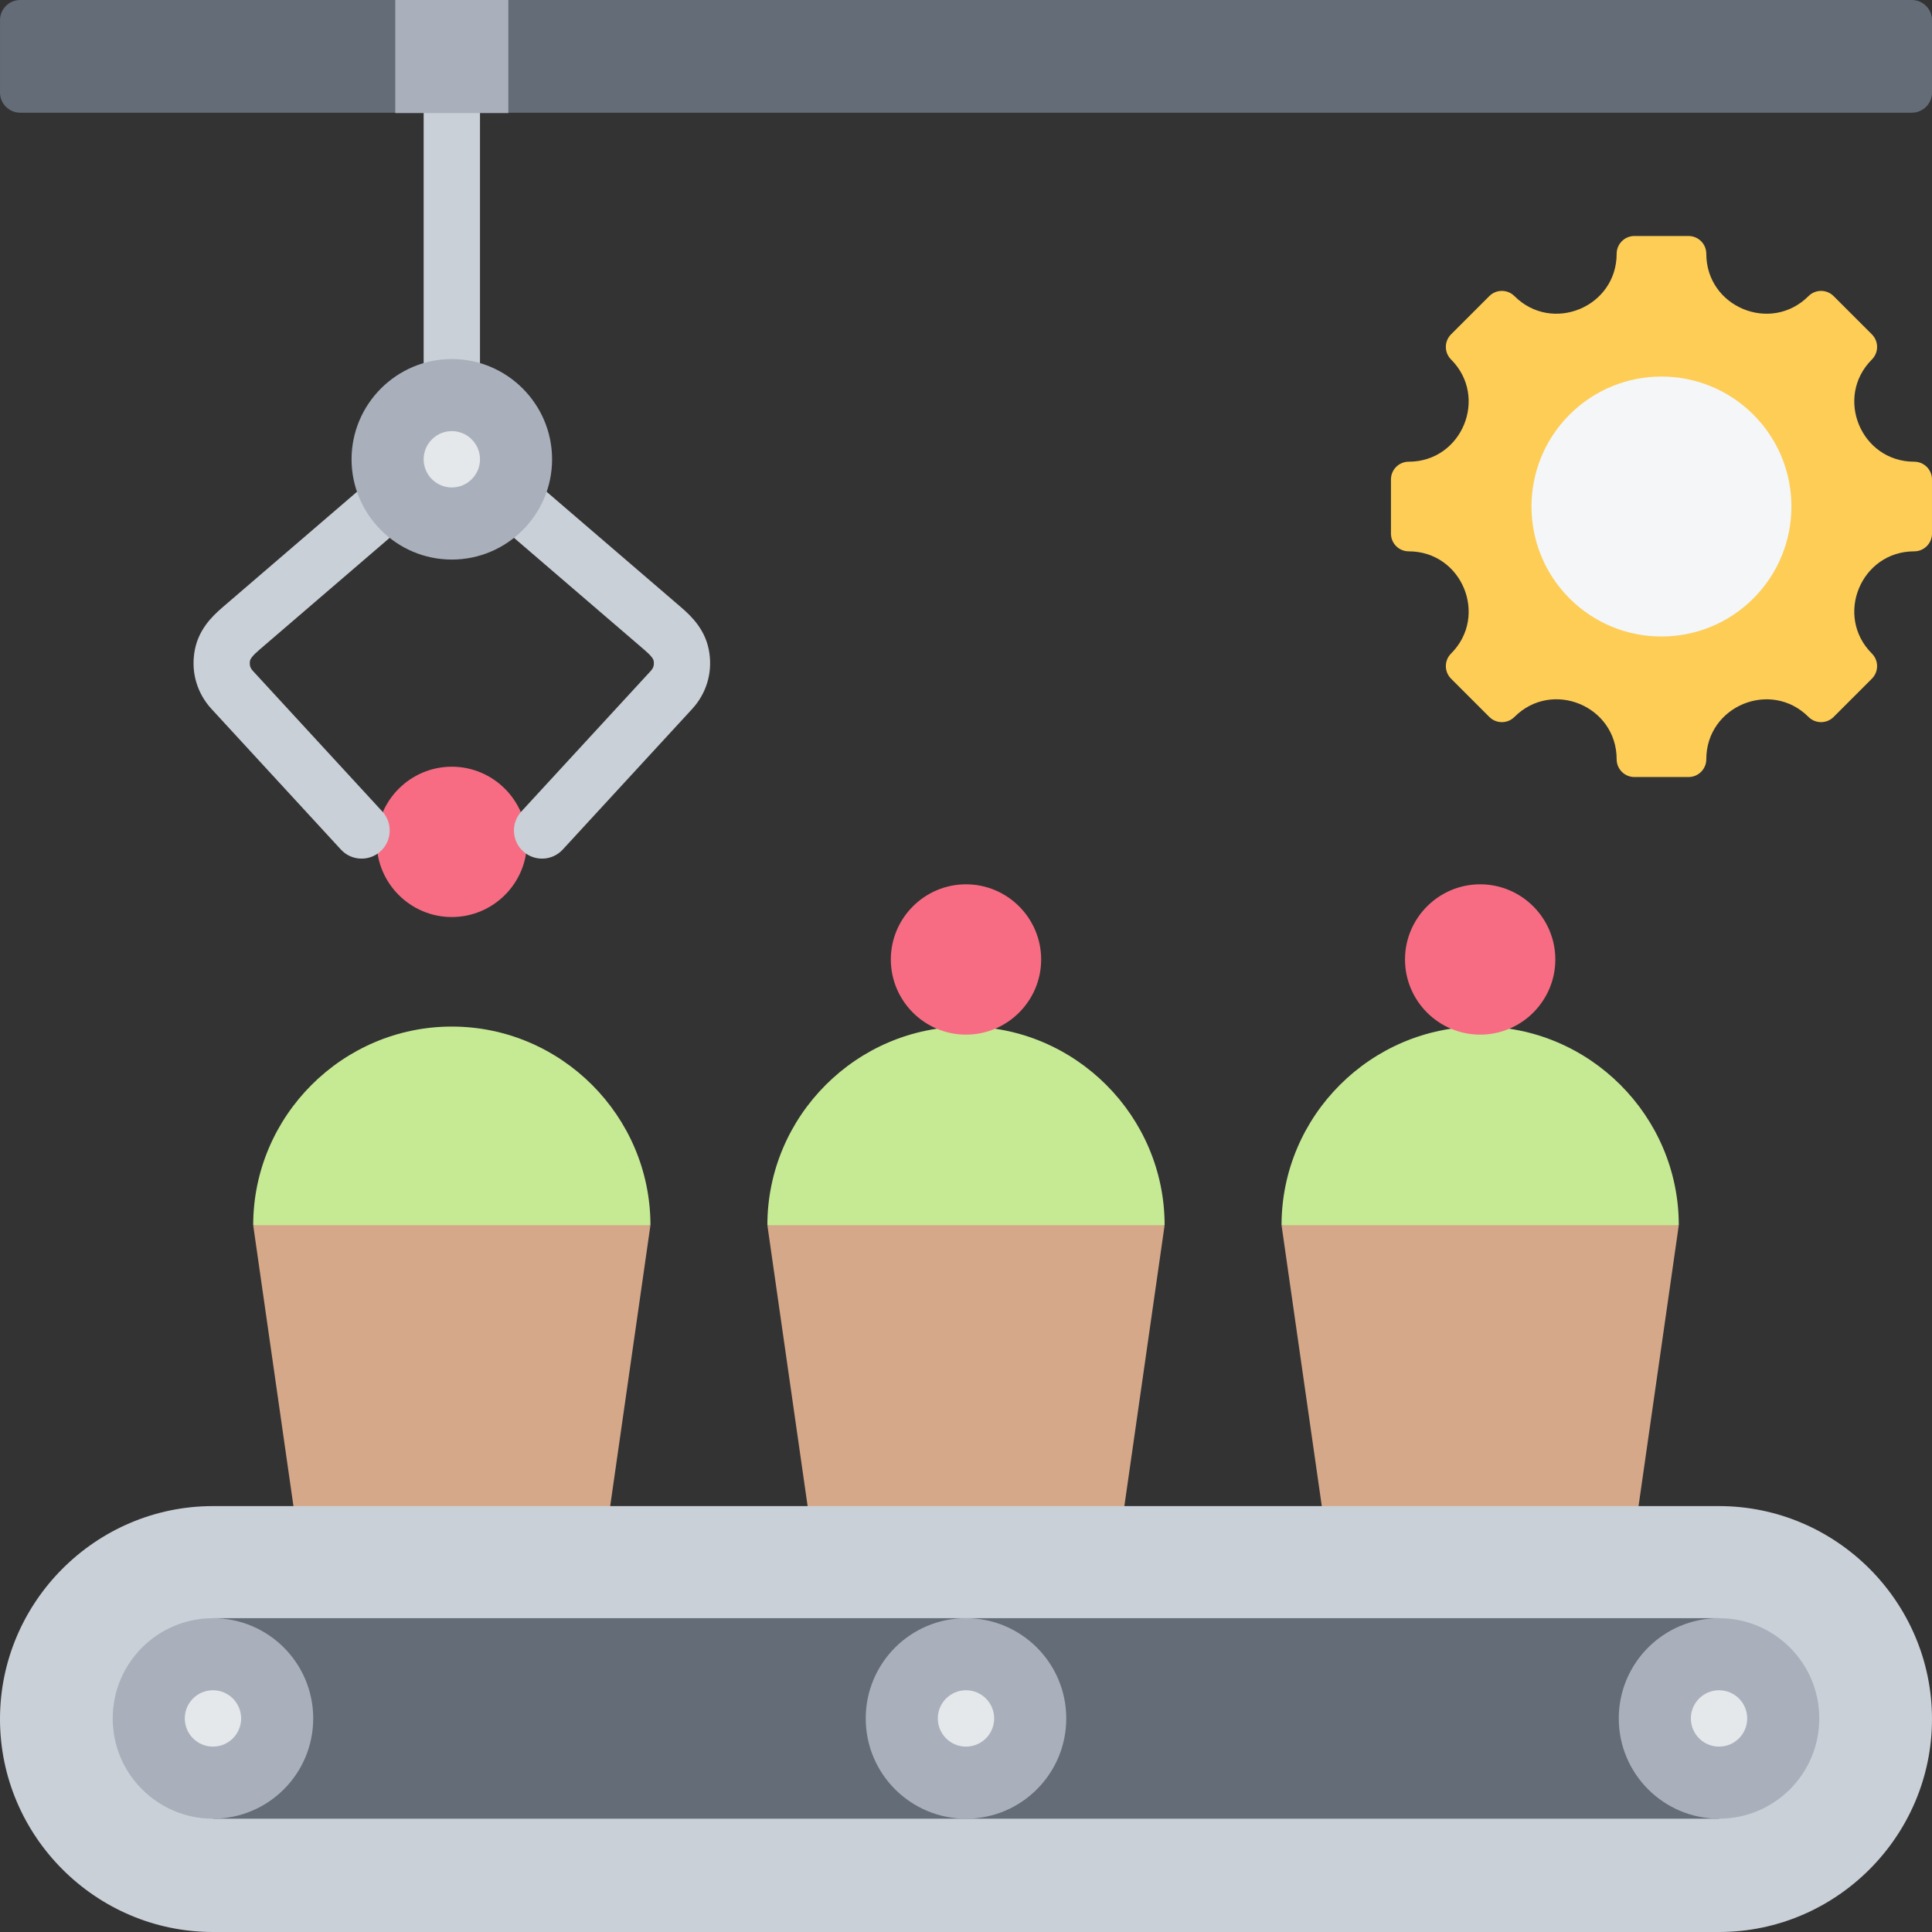
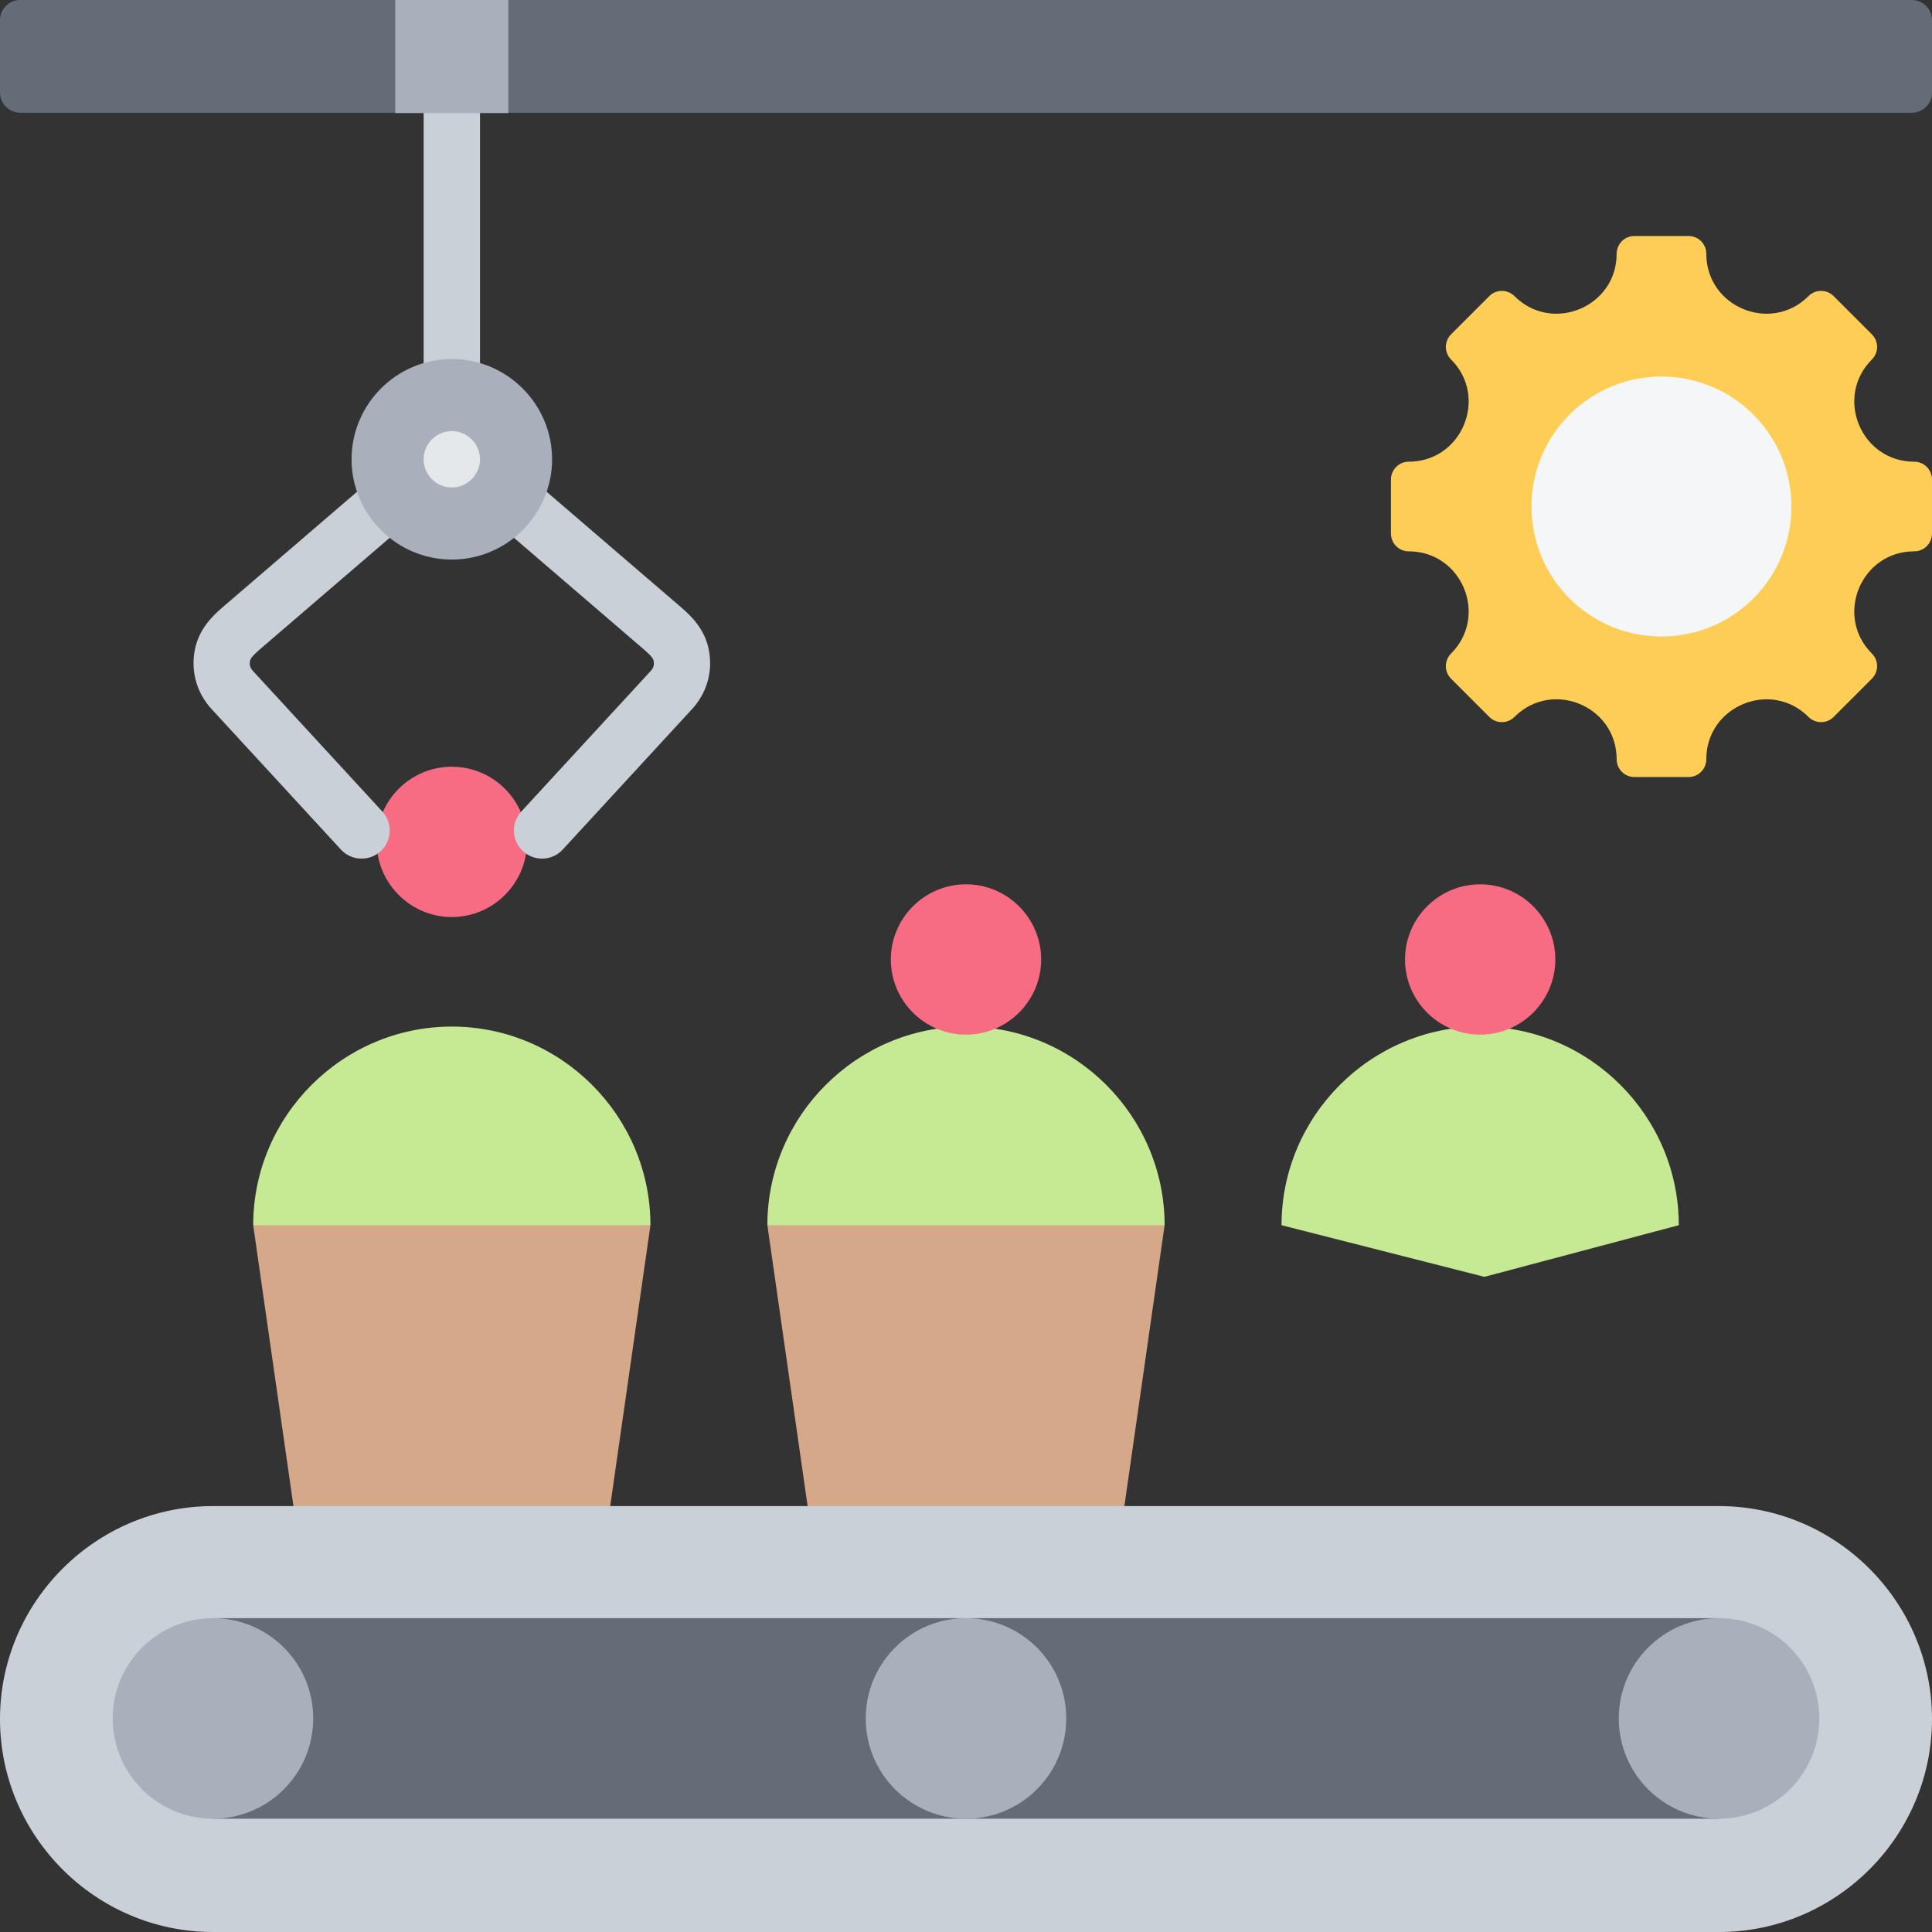
<svg xmlns="http://www.w3.org/2000/svg" height="480.0" preserveAspectRatio="xMidYMid meet" version="1.0" viewBox="16.0 16.0 480.0 480.0" width="480.0" zoomAndPan="magnify">
  <rect x="16.0" y="16.0" width="480.0" height="480.0" fill="#333333" stroke="none" />
  <g>
    <g clip-rule="evenodd" fill-rule="evenodd">
      <g id="change1_2">
        <path d="M177.601,320.397c0-27.141-22.206-49.348-49.347-49.348c-27.141,0-49.348,22.206-49.348,49.348l50.404,12.83 L177.601,320.397z" fill="#c6ea94" />
      </g>
      <g id="change2_2">
        <path d="M78.906 320.397L177.601 320.397 167.601 390.185 127.171 415.248 88.907 390.185z" fill="#d5a889" />
      </g>
    </g>
    <g clip-rule="evenodd" fill-rule="evenodd">
      <g id="change1_1">
        <path d="M305.346,320.397c0-27.141-22.206-49.348-49.347-49.348c-27.141,0-49.348,22.206-49.348,49.348l50.405,12.83 L305.346,320.397z" fill="#c6ea94" />
      </g>
      <g id="change2_1">
        <path d="M206.651 320.397L305.346 320.397 295.345 390.185 254.915 415.248 216.651 390.185z" fill="#d5a889" />
      </g>
      <g id="change3_1">
        <path d="M255.999,273.054c10.285,0,18.674-8.389,18.674-18.674c0-10.286-8.389-18.675-18.674-18.675 s-18.674,8.389-18.674,18.675C237.324,264.665,245.713,273.054,255.999,273.054z" fill="#f76c82" />
      </g>
    </g>
    <g clip-rule="evenodd" fill-rule="evenodd">
      <g id="change1_3">
        <path d="M433.091,320.397c0-27.141-22.206-49.348-49.348-49.348c-27.141,0-49.348,22.206-49.348,49.348l50.405,12.83 L433.091,320.397z" fill="#c6ea94" />
      </g>
      <g id="change2_3">
-         <path d="M334.396 320.397L433.091 320.397 423.09 390.185 382.66 415.248 344.396 390.185z" fill="#d5a889" />
-       </g>
+         </g>
      <g id="change3_3">
        <path d="M383.743,273.054c10.286,0,18.674-8.389,18.674-18.674c0-10.286-8.389-18.675-18.674-18.675 c-10.285,0-18.674,8.389-18.674,18.675C365.069,264.665,373.458,273.054,383.743,273.054z" fill="#f76c82" />
      </g>
    </g>
    <g>
      <g id="change4_2">
        <path clip-rule="evenodd" d="M121.254 30.045H135.254V130.111H121.254z" fill="#cad0d7" fill-rule="evenodd" />
      </g>
      <g id="change5_2">
        <path clip-rule="evenodd" d="M491.002,16h-470c-2.754,0-5,2.246-5,5V39c0,2.754,2.246,5,5,5h470c2.754,0,5-2.246,5-5V21 C496.001,18.246,493.756,16,491.002,16z" fill="#636c77" fill-rule="evenodd" />
      </g>
      <g id="change3_2">
        <path clip-rule="evenodd" d="M128.254,243.836c10.286,0,18.674-8.389,18.674-18.674c0-10.286-8.389-18.675-18.674-18.675 c-10.286,0-18.674,8.389-18.674,18.675C109.58,235.448,117.969,243.836,128.254,243.836z" fill="#f76c82" fill-rule="evenodd" />
      </g>
      <g id="change4_3">
        <path clip-rule="evenodd" d="M110.978,217.608c2.612,2.839,2.429,7.259-0.41,9.871c-2.839,2.612-7.259,2.429-9.871-0.41l-32.114-34.887 c-1.755-1.906-3.014-4.087-3.756-6.477c-0.735-2.368-0.929-4.864-0.563-7.425c0.399-2.791,1.445-5.072,2.906-7.085 c1.212-1.67,2.653-3.048,4.206-4.383l47.174-40.532c2.759-2.37,6.252-3.556,9.705-3.556c3.453,0,6.946,1.186,9.706,3.556 l47.174,40.532c1.553,1.334,2.995,2.712,4.206,4.383c1.461,2.013,2.507,4.294,2.906,7.085c0.366,2.561,0.171,5.058-0.564,7.425 c-0.742,2.39-2.001,4.571-3.755,6.477l-32.115,34.887c-2.612,2.839-7.032,3.023-9.871,0.41c-2.839-2.612-3.023-7.032-0.41-9.871 l32.115-34.886c0.348-0.378,0.581-0.755,0.693-1.118c0.12-0.385,0.144-0.841,0.071-1.354c-0.04-0.284-0.183-0.566-0.39-0.851 c-0.455-0.628-1.162-1.288-1.964-1.977l-47.174-40.532c-0.128-0.11-0.358-0.165-0.627-0.165c-0.269,0-0.499,0.055-0.627,0.165 l-47.174,40.532c-0.802,0.689-1.509,1.35-1.964,1.977c-0.207,0.285-0.349,0.567-0.39,0.851c-0.073,0.514-0.049,0.969,0.071,1.354 c0.112,0.363,0.345,0.739,0.694,1.118L110.978,217.608z" fill="#cad0d7" fill-rule="evenodd" />
      </g>
      <g id="change6_2">
        <path clip-rule="evenodd" d="M114.209 16H142.298V44.089H114.209z" fill="#a9b0bb" fill-rule="evenodd" />
      </g>
      <g id="change7_1">
-         <path clip-rule="evenodd" d="M128.254,137.11c3.855,0,7-3.145,7-7c0-3.856-3.144-7-7-7c-3.856,0-7,3.144-7,7 C121.254,133.966,124.398,137.11,128.254,137.11z" fill-rule="evenodd" />
-       </g>
+         </g>
      <g id="change6_3">
        <path clip-rule="evenodd" d="M128.254,155.021c13.72,0,24.91-11.19,24.91-24.91c0-13.72-11.19-24.91-24.91-24.91 c-13.72,0-24.91,11.19-24.91,24.91C103.344,143.831,114.535,155.021,128.254,155.021z" fill="#a9b0bb" fill-rule="evenodd" />
      </g>
      <g id="change8_2">
        <path clip-rule="evenodd" d="M128.255,137.11c3.855,0,7-3.145,7-7c0-3.856-3.144-7-7-7c-3.856,0-7,3.144-7,7 C121.255,133.966,124.399,137.11,128.255,137.11z" fill="#e4e8eb" fill-rule="evenodd" />
      </g>
    </g>
    <g clip-rule="evenodd" fill-rule="evenodd">
      <g id="change9_1">
        <path d="M491.584,152.979c-13.236,0-19.876,16.035-10.518,25.393c1.724,1.724,1.724,4.52,0,6.244l-9.505,9.505 c-1.724,1.724-4.52,1.724-6.244,0c-9.358-9.358-25.393-2.718-25.393,10.518c0,2.439-1.977,4.415-4.415,4.415h-13.442 c-2.438,0-4.415-1.975-4.415-4.415c0-13.252-16.023-19.888-25.393-10.518c-1.724,1.724-4.52,1.724-6.244,0l-9.505-9.505 c-1.724-1.724-1.724-4.52,0-6.244c9.358-9.358,2.718-25.393-10.518-25.393c-2.439,0-4.415-1.977-4.415-4.415v-13.441 c0-2.438,1.976-4.415,4.415-4.415c13.236,0,19.876-16.034,10.518-25.393c-1.724-1.724-1.724-4.52,0-6.244l9.505-9.505 c1.724-1.724,4.52-1.724,6.244,0c9.358,9.358,25.393,2.718,25.393-10.518c0-2.439,1.977-4.415,4.415-4.415h13.442 c2.438,0,4.415,1.976,4.415,4.415c0,13.236,16.034,19.876,25.393,10.518c1.724-1.724,4.52-1.724,6.244,0l9.505,9.505 c1.724,1.724,1.724,4.52,0,6.244c-9.358,9.358-2.718,25.393,10.518,25.393c2.439,0,4.415,1.977,4.415,4.415v13.441 C495.999,151.002,494.023,152.979,491.584,152.979z" fill="#fdcd56" />
      </g>
      <g id="change10_1">
        <circle cx="428.789" cy="141.844" fill="#f4f6f8" r="32.293" transform="rotate(-45.001 428.79 141.85)" />
      </g>
    </g>
    <g clip-rule="evenodd" fill-rule="evenodd">
      <g id="change4_1">
        <path d="M68.906,496h374.185c29.099,0,52.908-23.808,52.908-52.908c0-29.099-23.808-52.908-52.908-52.908H68.906 c-29.099,0-52.907,23.808-52.907,52.908C15.998,472.192,39.807,496,68.906,496z" fill="#cad0d7" />
      </g>
      <g id="change5_1">
        <path d="M68.908 418.03H443.089V467.85H68.908z" fill="#636c77" />
      </g>
      <g id="change6_1">
        <path d="M443.089,418.03c13.757,0,24.91,11.153,24.91,24.91c0,13.757-11.153,24.91-24.91,24.91 c-13.757,0-24.91-11.153-24.91-24.91C418.179,429.183,429.332,418.03,443.089,418.03L443.089,418.03z M68.908,418.03 c13.757,0,24.91,11.153,24.91,24.91c0,13.757-11.153,24.91-24.91,24.91c-13.757,0-24.91-11.153-24.91-24.91 C43.998,429.183,55.151,418.03,68.908,418.03L68.908,418.03z M255.998,418.03c13.757,0,24.91,11.153,24.91,24.91 c0,13.757-11.153,24.91-24.91,24.91c-13.757,0-24.91-11.153-24.91-24.91C231.088,429.183,242.241,418.03,255.998,418.03z" fill="#a9b0bb" />
      </g>
      <g id="change8_1">
-         <path d="M68.908,435.94c3.866,0,7,3.134,7,7s-3.134,7-7,7c-3.866,0-7-3.134-7-7S65.042,435.94,68.908,435.94 L68.908,435.94z M443.089,435.94c3.866,0,7,3.134,7,7s-3.134,7-7,7s-7-3.134-7-7S439.223,435.94,443.089,435.94L443.089,435.94z M255.998,435.94c3.866,0,7,3.134,7,7s-3.134,7-7,7c-3.866,0-7-3.134-7-7S252.132,435.94,255.998,435.94z" fill="#e4e8eb" />
-       </g>
+         </g>
    </g>
  </g>
</svg>